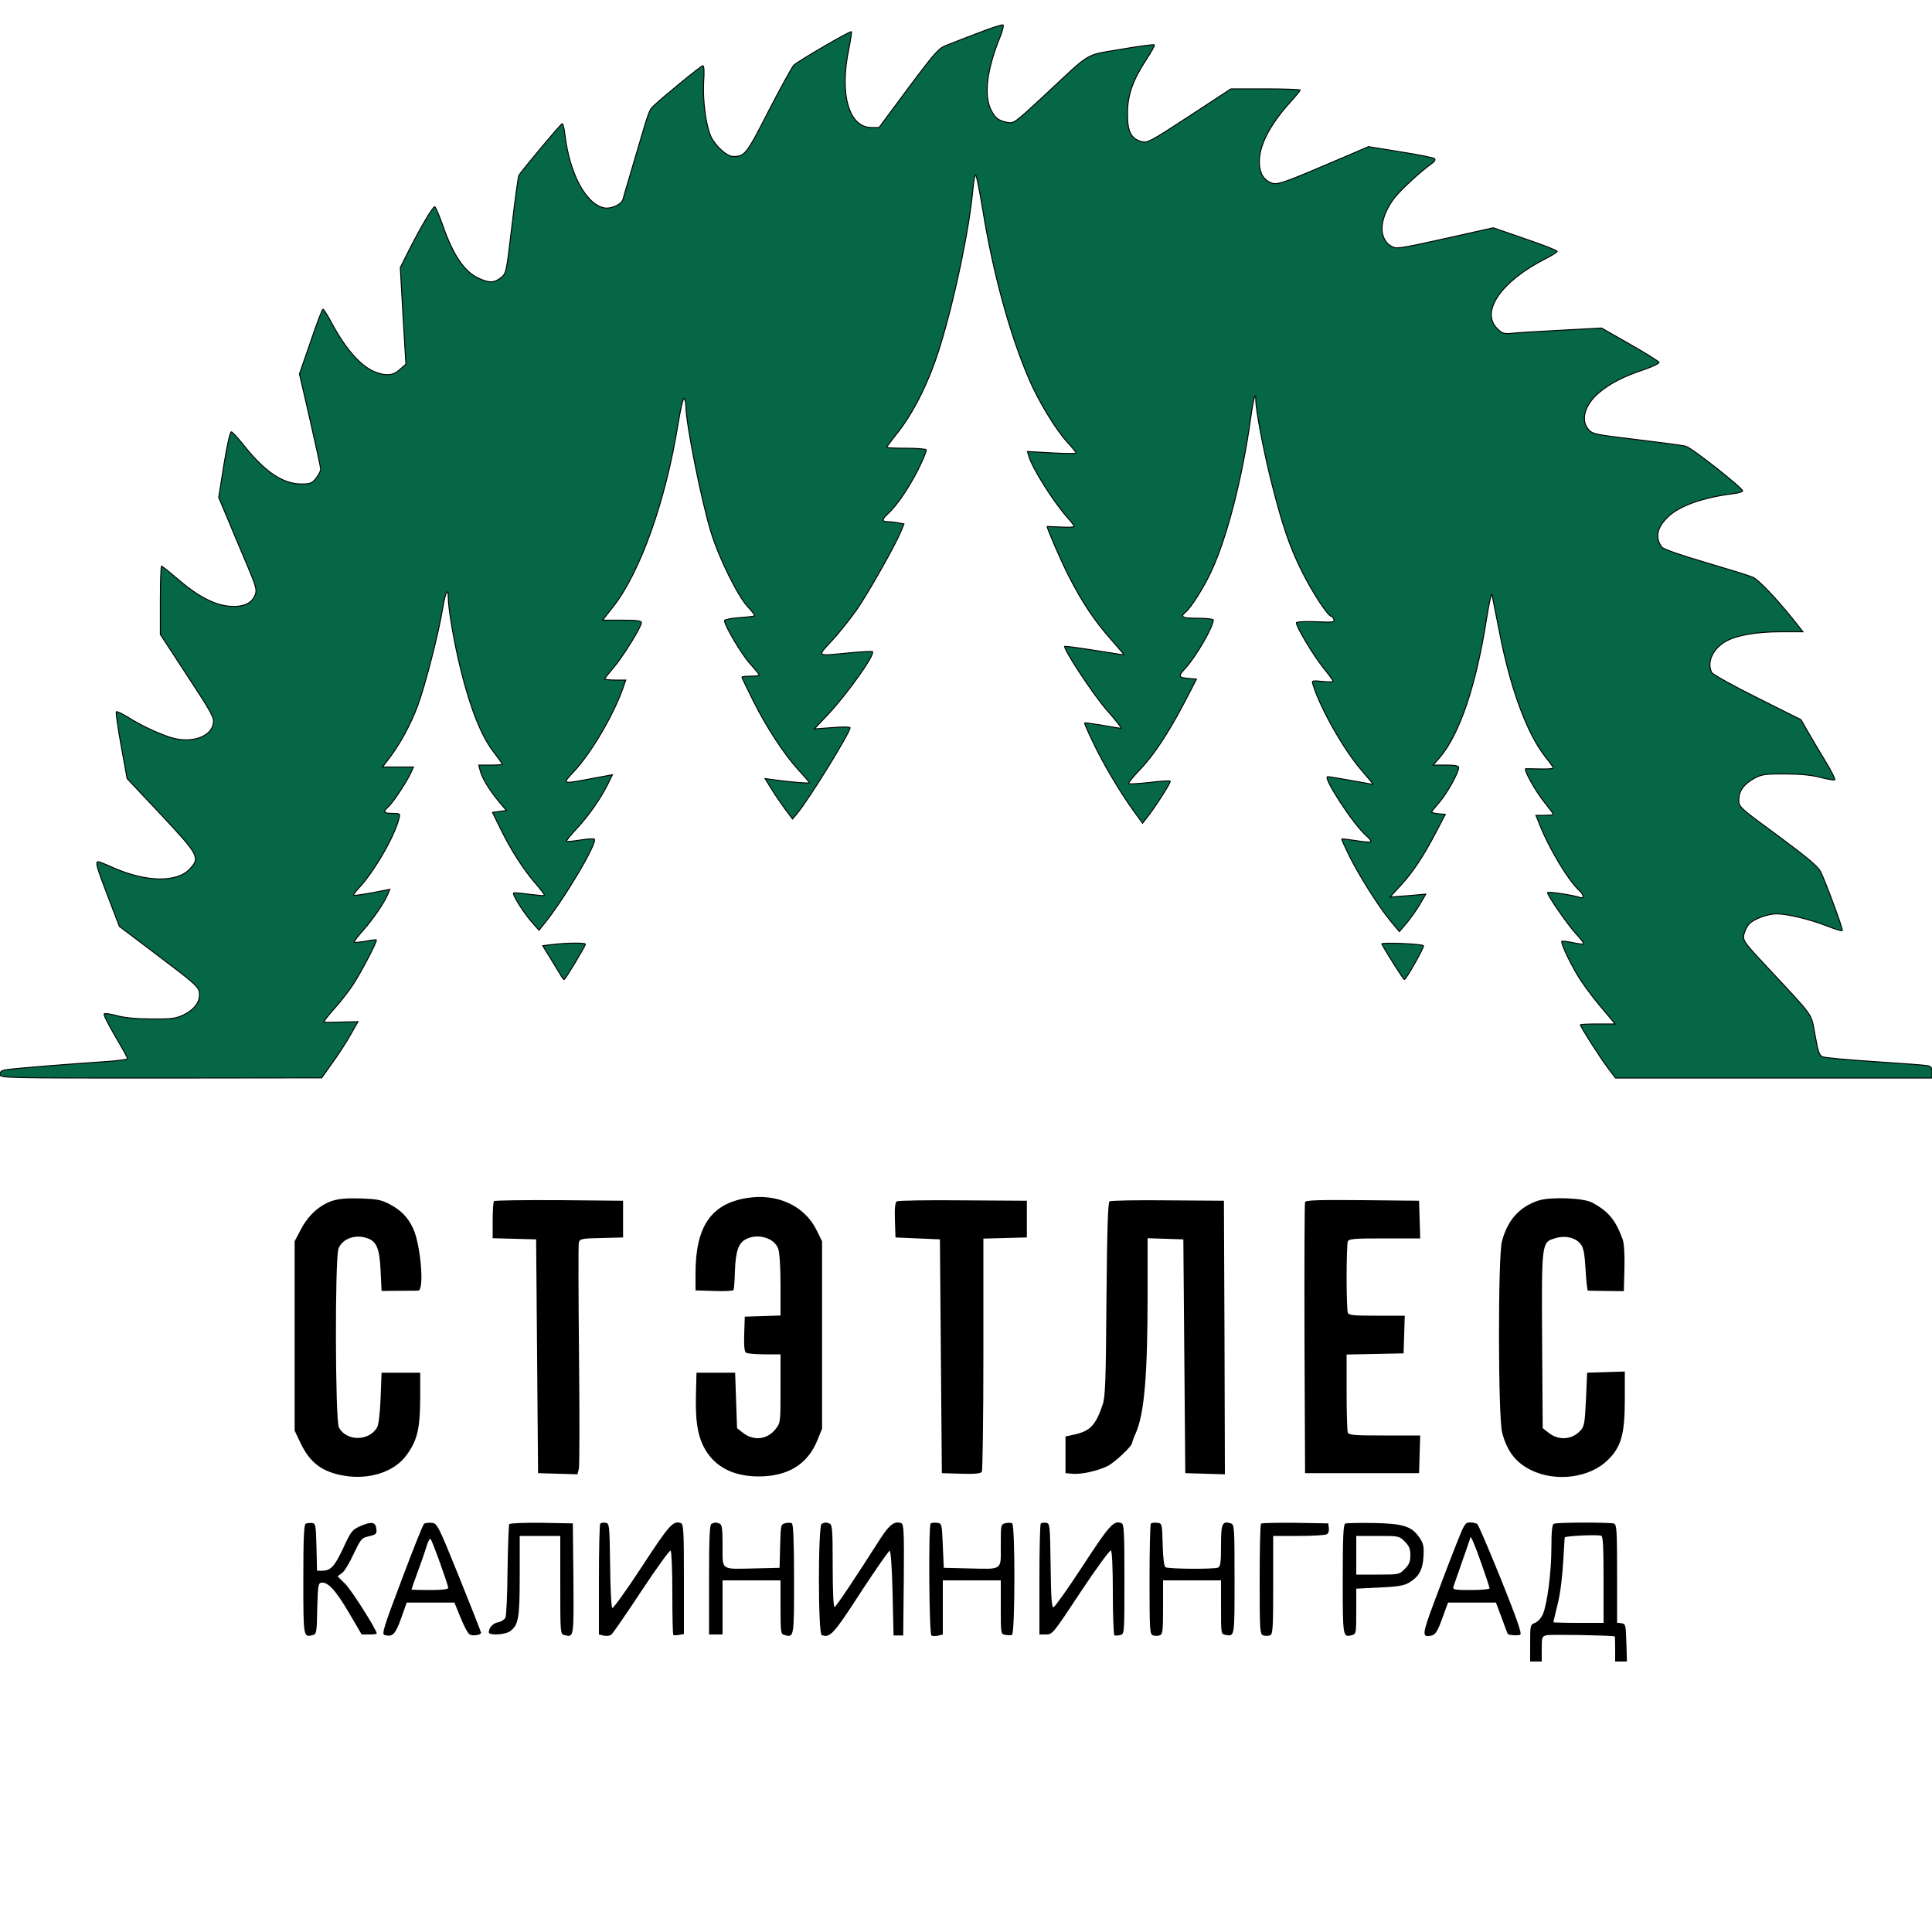
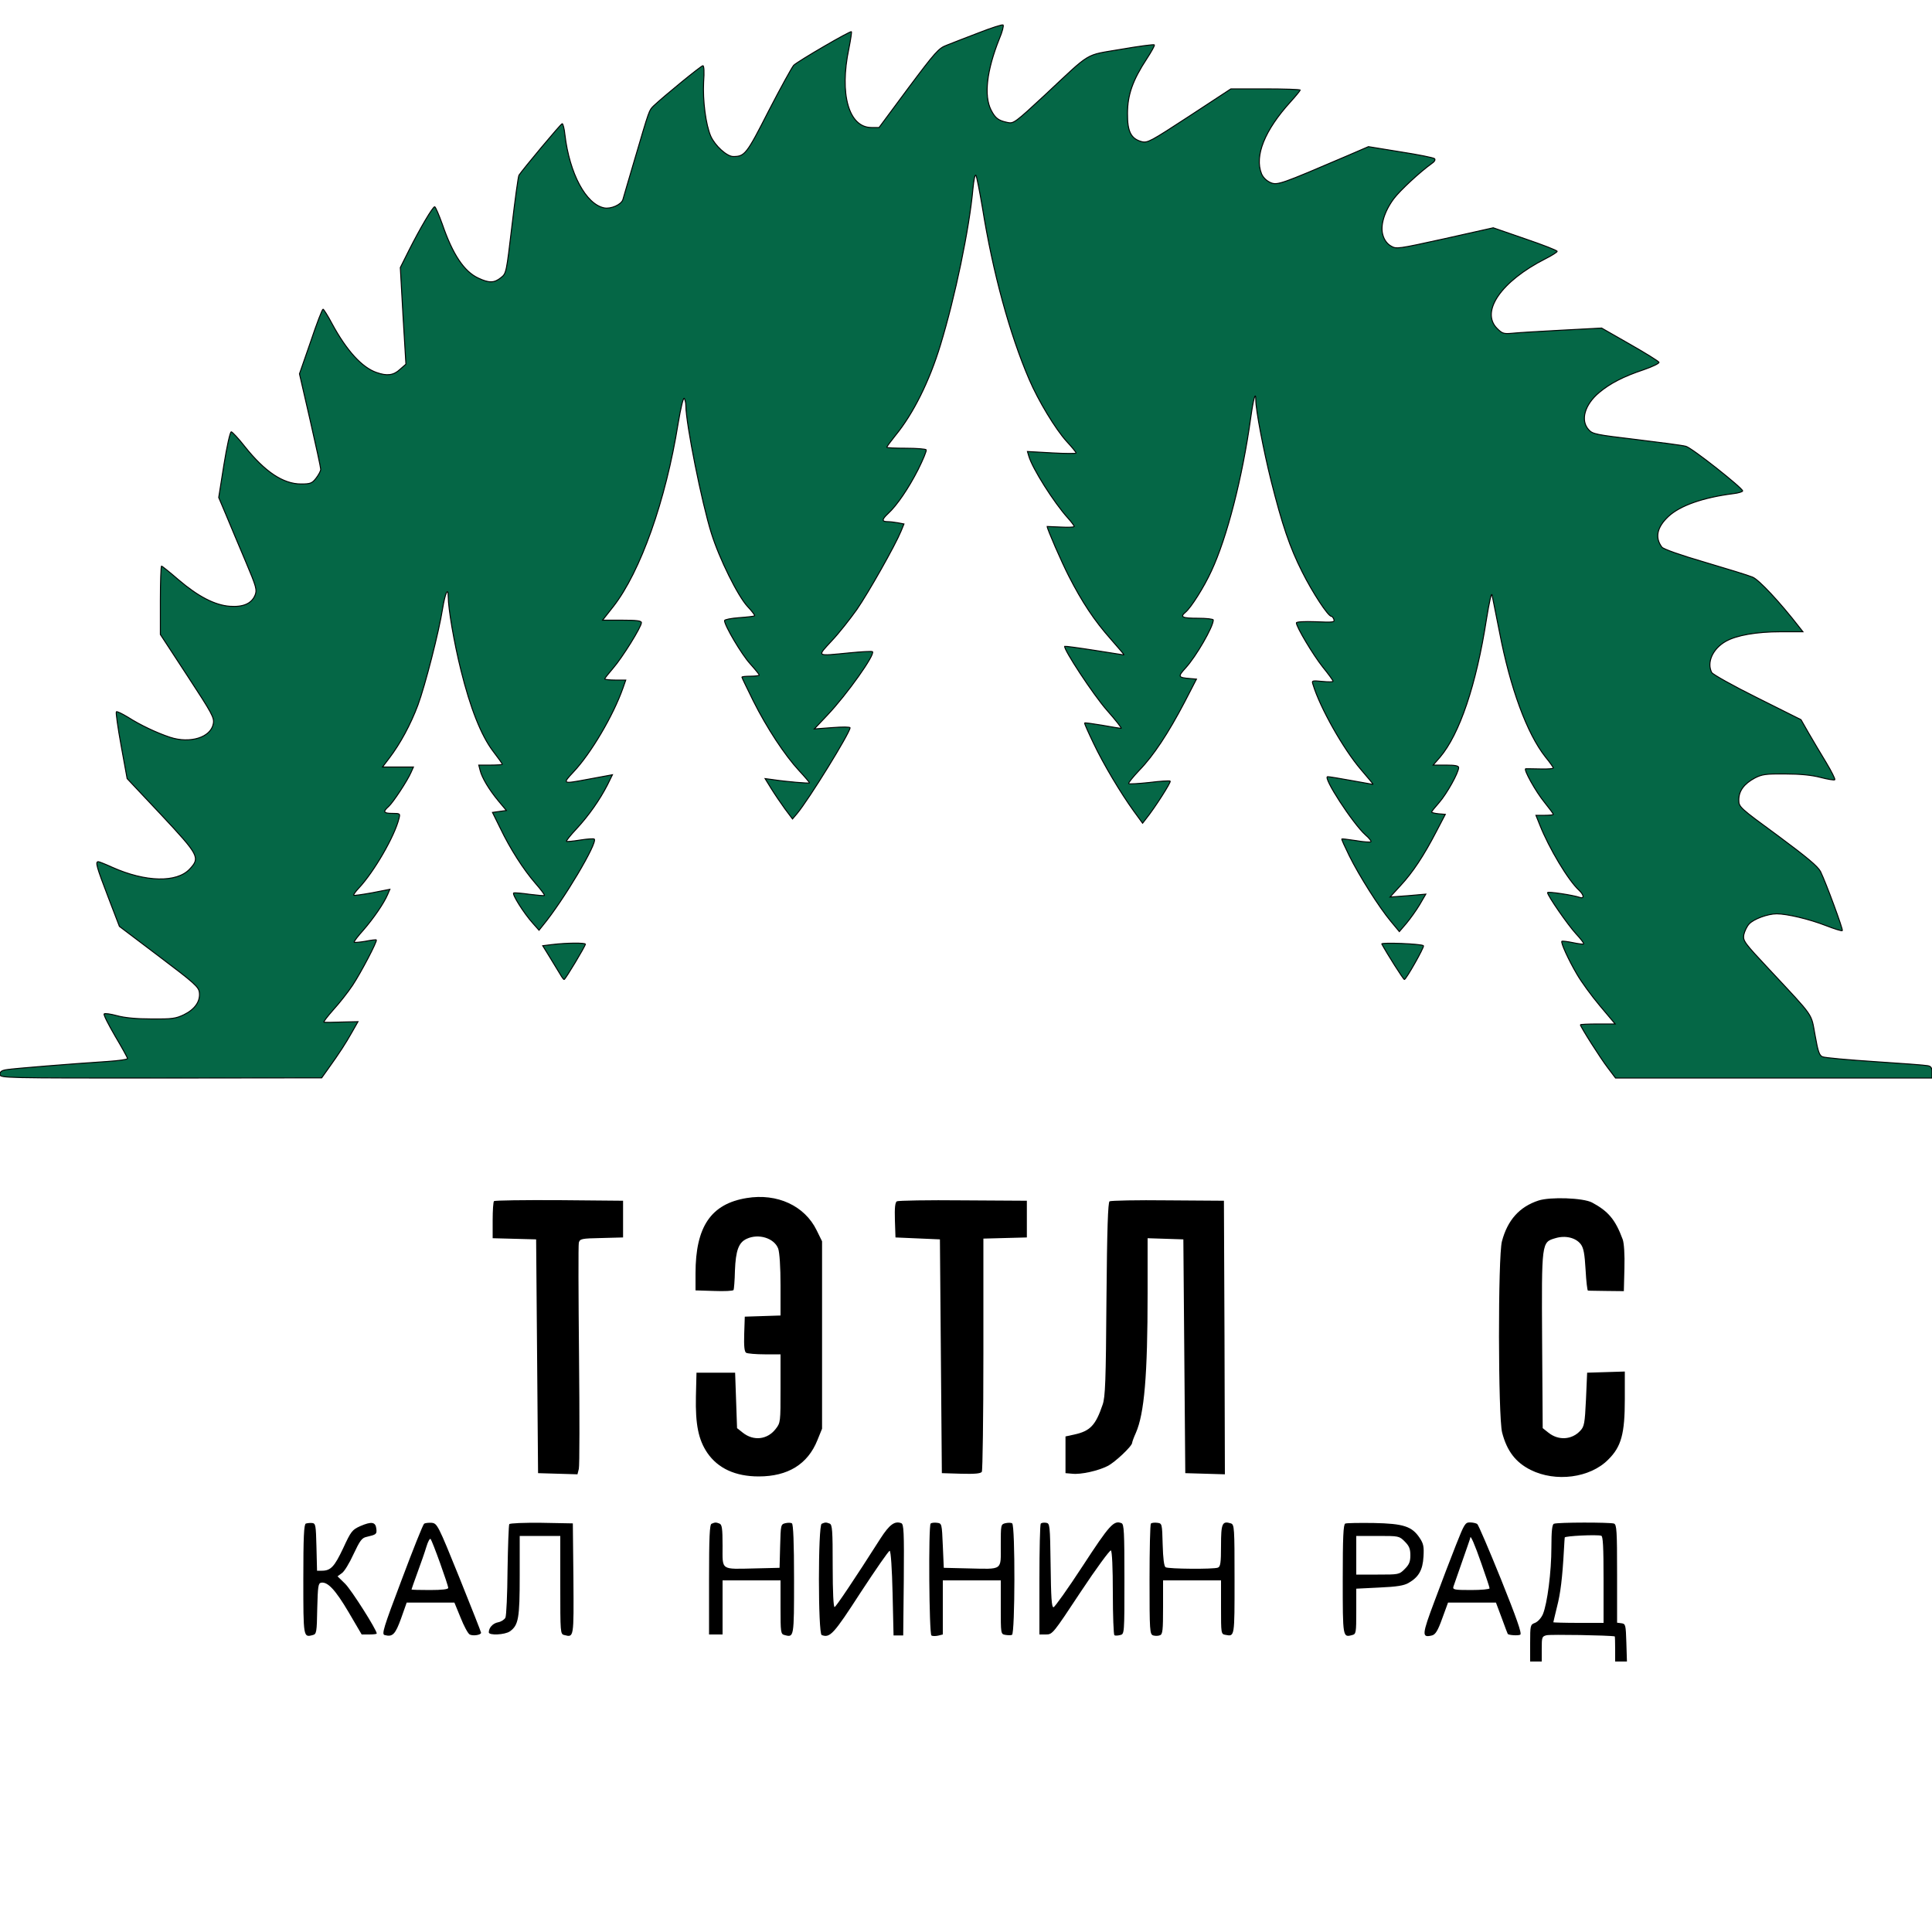
<svg xmlns="http://www.w3.org/2000/svg" width="1000" height="1000" preserveAspectRatio="xMidYMid meet" version="1.0">
  <g class="layer">
    <title>Layer 1</title>
    <g fill="#000000" id="svg_1" transform="matrix(0.1 0 0 -0.1 0 0)">
      <path d="m5065,-170c-66,-25 -140,-54 -165,-64c-41,-15 -59,-35 -198,-221l-152,-205l-39,0c-118,0 -167,173 -117,409c9,46 15,85 13,87c-5,6 -278,-153 -299,-174c-9,-10 -67,-115 -129,-235c-115,-226 -124,-237 -184,-237c-33,0 -94,56 -116,105c-26,60 -42,185 -37,280c4,54 2,85 -4,85c-9,0 -201,-157 -255,-208c-24,-24 -21,-16 -98,-277c-31,-104 -58,-198 -61,-208c-8,-26 -62,-50 -97,-43c-94,19 -179,177 -203,379c-3,31 -10,57 -14,57c-7,0 -206,-239 -224,-267c-4,-7 -20,-124 -36,-260c-29,-244 -29,-248 -57,-270c-35,-28 -61,-29 -118,-2c-73,34 -132,123 -185,277c-18,50 -36,92 -40,92c-10,0 -75,-110 -133,-225l-45,-90l14,-250l15,-250l-31,-27c-33,-31 -67,-35 -121,-16c-75,26 -154,112 -230,252c-22,42 -44,76 -47,76c-4,0 -33,-75 -64,-168l-58,-167l55,-239c30,-131 55,-246 55,-255c0,-9 -11,-29 -24,-46c-21,-27 -30,-30 -78,-30c-92,0 -187,63 -291,194c-33,42 -65,76 -70,76c-6,0 -23,-76 -38,-170l-27,-170l38,-90c20,-49 66,-157 100,-238c58,-137 61,-150 50,-178c-18,-43 -61,-62 -131,-57c-77,6 -163,50 -266,138c-45,39 -84,70 -87,70c-3,0 -6,-80 -6,-177l0,-177l140,-214c129,-197 140,-217 134,-248c-13,-71 -120,-104 -224,-70c-69,23 -154,63 -218,104c-30,18 -56,31 -60,28c-3,-4 8,-83 25,-176l31,-170l176,-187c196,-210 203,-222 148,-281c-67,-72 -229,-68 -401,9c-35,16 -68,29 -72,29c-17,0 -9,-27 50,-181l59,-154l205,-155c184,-139 206,-158 209,-188c5,-45 -23,-86 -80,-114c-42,-20 -61,-23 -167,-22c-78,0 -141,6 -180,17c-33,9 -63,13 -66,9c-4,-4 22,-55 57,-115c35,-59 64,-111 64,-116c0,-5 -46,-11 -102,-15c-185,-12 -482,-36 -520,-42c-29,-4 -38,-10 -38,-25c0,-19 19,-19 833,-19l832,1l30,42c66,92 93,135 125,191l33,58l-84,-2c-46,-2 -88,-2 -92,-1c-5,0 17,29 48,64c31,34 76,91 100,127c43,65 129,229 123,235c-2,2 -27,-1 -57,-7c-29,-5 -55,-7 -58,-5c-2,3 19,31 48,63c52,60 106,138 126,185l11,26l-92,-18c-50,-9 -93,-15 -95,-13c-3,2 9,19 26,37c79,84 186,269 208,360c7,26 6,27 -34,27c-46,0 -51,8 -19,36c23,21 97,133 116,177l12,27l-80,0l-80,0l35,46c57,75 110,173 148,274c38,103 109,380 128,500c13,80 29,115 29,62c0,-62 30,-238 66,-382c48,-194 104,-336 165,-417c27,-35 49,-66 49,-69c0,-2 -27,-4 -61,-4l-61,0l7,-27c9,-38 46,-100 95,-159l41,-49l-36,-5l-36,-5l41,-83c51,-106 118,-211 182,-285c28,-32 49,-60 46,-62c-2,-2 -36,1 -76,6c-41,6 -78,9 -83,7c-11,-4 52,-105 100,-158l31,-35l20,25c105,127 285,429 266,447c-3,3 -36,1 -73,-5c-37,-6 -69,-9 -71,-7c-3,2 21,32 52,65c64,69 121,151 160,227l26,53l-27,-5c-16,-3 -64,-12 -108,-20c-124,-23 -125,-23 -67,39c90,95 207,293 257,436l14,40l-54,0c-30,0 -55,3 -55,6c0,3 20,28 44,56c47,54 146,213 146,235c0,10 -24,13 -101,13l-100,0l56,71c140,180 271,548 335,947c14,84 27,137 32,130c4,-7 8,-24 8,-38c0,-92 83,-505 132,-660c41,-132 137,-325 187,-379c23,-24 39,-46 37,-48c-2,-3 -38,-7 -80,-10c-42,-3 -76,-10 -76,-15c0,-26 89,-176 132,-223c26,-29 48,-56 48,-59c0,-3 -20,-6 -45,-6c-25,0 -45,-2 -45,-5c0,-3 27,-58 59,-123c70,-140 163,-281 237,-361c30,-32 54,-61 54,-63c0,-4 -120,6 -192,17l-38,5l32,-52c18,-29 50,-76 71,-105l39,-52l23,27c62,74 274,418 275,445c0,5 -42,5 -92,1l-93,-7l68,72c102,108 248,314 233,328c-3,3 -56,0 -118,-6c-177,-17 -170,-22 -93,62c37,39 95,113 130,162c60,87 198,331 229,406l15,37l-31,6c-17,3 -41,6 -54,6c-31,0 -30,11 2,41c47,43 107,132 156,228c26,52 45,98 42,103c-3,4 -50,8 -105,8c-54,0 -99,2 -99,5c0,3 20,30 44,60c93,113 177,282 234,470c76,249 149,600 168,808c4,43 10,75 15,70c4,-4 19,-80 34,-168c53,-332 141,-655 242,-889c47,-110 136,-257 194,-321c27,-29 49,-56 49,-60c0,-3 -57,-3 -126,1l-126,7l7,-24c19,-65 130,-240 202,-320c18,-20 33,-40 33,-44c0,-4 -31,-5 -70,-3c-38,2 -70,3 -70,3c0,-13 75,-185 112,-257c69,-135 132,-230 218,-327c39,-44 70,-81 68,-81c-2,0 -70,11 -153,24c-82,13 -152,22 -154,21c-10,-11 149,-253 219,-332c45,-51 78,-93 73,-93c-4,0 -48,7 -97,16c-48,8 -90,14 -92,12c-2,-2 19,-49 45,-103c54,-114 142,-260 209,-353l46,-63l18,23c45,56 130,189 125,195c-3,3 -52,0 -107,-7c-56,-6 -105,-9 -108,-6c-3,3 22,34 55,69c74,76 150,192 234,352l62,120l-34,3c-62,5 -64,9 -22,55c54,59 143,213 143,248c0,5 -36,9 -80,9c-80,0 -94,6 -64,31c29,24 96,130 134,213c81,173 161,485 204,795c14,100 26,141 26,89c0,-50 40,-260 79,-416c58,-230 96,-343 161,-472c54,-108 134,-230 151,-230c4,0 10,-7 13,-16c6,-15 -5,-16 -94,-12c-59,2 -100,0 -100,-6c0,-21 86,-165 136,-228c30,-37 54,-70 54,-74c0,-4 -25,-4 -55,-1c-54,5 -56,5 -49,-16c36,-120 158,-335 247,-439c37,-43 66,-78 64,-78c-2,0 -52,9 -112,20c-60,11 -115,20 -123,20c-28,0 130,-243 196,-302c19,-16 31,-32 28,-35c-3,-3 -38,-1 -77,6c-40,6 -73,10 -74,9c-2,-2 16,-41 39,-88c51,-103 154,-266 215,-339l44,-53l36,42c20,24 51,67 69,97l32,55l-92,-8l-93,-7l54,59c64,69 120,154 185,279l47,90l-36,3c-19,2 -35,6 -35,9c0,3 18,25 40,50c39,45 100,154 100,180c0,9 -17,13 -66,13l-66,0l35,40c102,120 188,375 241,715c15,93 26,141 29,125c3,-14 20,-99 38,-190c56,-292 142,-526 238,-648c23,-28 41,-54 41,-57c0,-4 -30,-6 -67,-5c-38,1 -71,1 -76,1c-13,-2 52,-119 98,-175c25,-31 45,-58 45,-61c0,-3 -20,-5 -45,-5l-45,0l20,-50c48,-121 147,-287 204,-339c25,-24 27,-44 3,-36c-34,12 -167,32 -167,25c0,-16 105,-167 147,-213c25,-27 43,-50 40,-53c-2,-2 -28,1 -56,7c-29,6 -54,9 -57,7c-6,-7 33,-94 79,-172c22,-38 75,-111 118,-162l79,-94l-90,0c-50,0 -90,-2 -90,-4c0,-10 105,-175 142,-223l40,-53l819,0l819,0l0,30c0,23 -5,31 -22,34c-13,3 -135,12 -273,21c-137,9 -259,20 -271,25c-17,6 -24,26 -39,111c-22,118 0,87 -237,341c-131,140 -137,148 -132,180c4,18 16,43 27,55c23,26 97,53 143,53c53,0 168,-27 255,-61c44,-17 82,-29 85,-26c5,5 -85,249 -113,306c-14,27 -69,73 -220,185c-201,147 -203,149 -203,186c0,46 27,83 83,113c37,19 57,22 157,21c76,0 138,-6 183,-18c38,-10 71,-15 74,-12c3,3 -17,43 -44,88c-28,46 -69,115 -91,153l-40,70l-226,113c-127,63 -230,121 -236,131c-27,52 5,123 72,161c56,32 160,50 286,50l114,0l-19,24c-100,129 -209,246 -242,259c-21,9 -132,43 -247,77c-127,37 -214,68 -222,78c-37,49 -26,103 34,159c60,56 179,98 337,118c26,3 47,10 47,14c0,15 -264,224 -294,231c-17,5 -132,20 -256,35c-209,25 -227,28 -247,51c-44,48 -21,129 54,192c56,47 125,83 230,118c46,16 82,33 80,39c-2,5 -69,47 -150,93l-147,84l-207,-11c-115,-6 -230,-13 -257,-16c-43,-4 -51,-1 -77,25c-87,87 21,244 249,360c34,17 62,35 62,39c0,5 -75,34 -166,65l-165,57l-250,-56c-246,-54 -251,-55 -280,-38c-19,11 -34,31 -41,56c-15,49 7,122 56,188c32,43 137,140 196,182c15,10 21,20 15,26c-6,5 -85,21 -176,35l-166,27l-109,-47c-346,-148 -362,-154 -398,-139c-20,9 -38,26 -46,45c-38,92 16,226 150,373c27,30 50,58 50,61c0,3 -81,6 -180,6l-179,0l-215,-141c-201,-131 -216,-140 -247,-132c-55,15 -74,52 -73,146c0,96 27,172 100,283c24,37 42,69 39,72c-3,3 -80,-7 -172,-23c-192,-33 -149,-7 -396,-238c-151,-140 -161,-148 -191,-141c-49,10 -64,22 -86,64c-38,75 -23,205 43,370c15,35 23,67 19,71c-4,3 -61,-15 -127,-41z" fill="#056746" id="svg_2" stroke="black" stroke-width="5" transform="matrix(1 0 0 1 0 0)" />
      <path d="m2857,-4889l-48,-6l37,-60c20,-33 44,-72 53,-87c9,-16 18,-28 21,-28c6,0 110,173 110,183c0,8 -101,7 -173,-2z" fill="#056746" id="svg_3" stroke="black" stroke-width="5" transform="matrix(1 0 0 1 0 0)" />
      <path d="m7152,-4886c28,-52 112,-184 117,-184c9,0 105,170 99,175c-9,10 -221,18 -216,9z" fill="#056746" id="svg_4" stroke="black" stroke-width="5" />
      <path d="m3865,-6201c-185,-30 -265,-148 -265,-390l0,-88l96,-3c53,-2 98,0 101,5c2,4 6,49 7,100c4,104 19,146 61,165c62,29 143,3 163,-51c7,-21 12,-94 12,-190l0,-156l-92,-3l-93,-3l-3,-89c-2,-65 1,-92 10,-98c7,-4 50,-8 96,-8l82,0l0,-177c0,-173 0,-177 -25,-209c-43,-56 -115,-64 -171,-19l-29,23l-5,144l-5,143l-100,0l-100,0l-3,-124c-3,-144 13,-223 59,-291c55,-80 145,-122 266,-122c151,0 254,63 304,188l24,59l0,485l0,485l-28,57c-62,127 -204,193 -362,167z" id="svg_5" />
-       <path d="m1718,-6216c-66,-23 -123,-75 -161,-148l-32,-61l0,-490l0,-490l31,-65c49,-102 112,-149 224,-168c131,-23 262,20 324,106c56,76 70,137 71,292l0,135l-100,0l-100,0l-5,-130c-3,-79 -10,-139 -18,-153c-42,-73 -160,-73 -198,0c-19,36 -21,873 -2,925c19,52 90,77 152,53c46,-17 61,-55 66,-168l5,-104l88,1c48,0 94,0 102,1c32,1 13,234 -26,320c-27,59 -63,96 -124,128c-42,22 -65,26 -150,29c-73,2 -113,-2 -147,-13z" id="svg_6" />
      <path d="m7963,-6214c-98,-32 -160,-101 -189,-211c-21,-78 -20,-909 1,-990c25,-96 70,-154 147,-193c130,-65 308,-42 402,53c68,67 86,134 86,312l0,144l-97,-3l-98,-3l-6,-138c-6,-126 -9,-141 -30,-163c-44,-47 -113,-51 -165,-9l-29,23l-3,451c-3,514 -3,511 68,532c52,16 106,3 132,-31c15,-20 20,-50 25,-133c3,-59 9,-107 12,-107c3,-1 47,-1 96,-2l90,-1l3,119c2,71 -2,130 -9,149c-38,103 -75,146 -159,191c-46,24 -216,30 -277,10z" id="svg_7" />
      <path d="m2557,-6217c-4,-3 -7,-48 -7,-99l0,-93l113,-3l112,-3l5,-605l5,-605l102,-3l102,-3l7,28c4,15 4,279 1,588c-3,308 -4,571 -1,583c6,20 13,22 118,24l111,3l0,95l0,95l-331,3c-182,1 -333,-1 -337,-5z" id="svg_8" />
      <path d="m4642,-6218c-9,-6 -12,-33 -10,-98l3,-89l115,-5l115,-5l5,-605l5,-605l99,-3c73,-2 102,1 108,10c4,7 8,282 8,610l0,597l113,3l112,3l0,95l0,95l-330,2c-181,2 -336,-1 -343,-5z" id="svg_9" />
      <path d="m5743,-6218c-8,-5 -13,-139 -16,-507c-3,-423 -6,-507 -20,-546c-36,-106 -64,-136 -146,-154l-46,-10l0,-95l0,-95l35,-3c45,-5 134,15 183,40c38,19 127,103 127,120c0,4 8,27 19,51c44,100 61,297 61,725l0,283l93,-3l92,-3l5,-605l5,-605l103,-3l102,-3l-2,708l-3,708l-290,2c-159,2 -295,-1 -302,-5z" id="svg_10" />
-       <path d="m6755,-6222c-3,-7 -4,-326 -3,-708l3,-695l295,0l295,0l3,98l3,97l-185,0c-158,0 -185,2 -190,16c-3,9 -6,103 -6,210l0,193l148,3l147,3l3,98l3,97l-145,0c-122,0 -145,2 -150,16c-3,9 -6,91 -6,184c0,93 3,175 6,184c5,14 32,16 190,16l185,0l-3,98l-3,97l-293,3c-229,2 -294,0 -297,-10z" id="svg_11" />
      <path d="m1583,-7886c-10,-4 -13,-72 -13,-289c0,-302 0,-301 49,-288c19,5 21,13 23,136c3,116 5,132 20,135c34,6 74,-37 142,-152l68,-116l39,0c22,0 39,2 39,5c0,19 -132,227 -164,258l-39,38l22,16c13,8 40,53 61,99c33,70 43,84 67,89c51,12 54,14 51,42c-4,36 -25,39 -83,14c-42,-19 -48,-26 -89,-115c-45,-95 -64,-116 -110,-116l-25,0l-3,123c-3,114 -4,122 -23,124c-11,1 -26,-1 -32,-3z" id="svg_12" />
      <path d="m2195,-7887c-6,-5 -58,-135 -116,-290c-96,-253 -104,-282 -88,-286c41,-11 55,3 85,86l29,82l124,0l123,0l32,-78c17,-43 38,-82 47,-87c16,-9 59,-3 59,9c0,4 -51,133 -113,287c-110,272 -114,279 -143,282c-16,1 -34,-1 -39,-5zm83,-204c23,-64 42,-121 42,-128c0,-7 -31,-11 -95,-11c-52,0 -95,1 -95,3c0,2 14,41 31,88c17,46 38,106 46,133c8,27 18,45 22,40c4,-5 26,-61 49,-125z" id="svg_13" />
      <path d="m2636,-7889c-3,-5 -7,-112 -9,-238c-1,-125 -6,-236 -11,-246c-5,-10 -22,-21 -38,-24c-27,-5 -48,-28 -48,-52c0,-17 83,-13 109,5c45,32 51,68 51,289l0,205l105,0l105,0l0,-254c0,-249 0,-254 21,-259c50,-13 49,-15 47,292l-3,286l-162,3c-91,1 -164,-2 -167,-7z" id="svg_14" />
-       <path d="m3107,-7886c-4,-4 -7,-135 -7,-290l0,-284l25,-6c14,-3 31,-1 39,5c8,6 78,108 156,226c78,118 146,212 151,209c5,-3 9,-101 9,-218c0,-117 2,-215 5,-218c3,-3 17,-3 30,0l25,4l0,284c0,244 -2,285 -15,290c-40,16 -61,-8 -204,-227c-79,-121 -148,-216 -152,-212c-5,5 -10,105 -11,223c-3,208 -4,215 -23,218c-12,2 -24,0 -28,-4z" id="svg_15" />
      <path d="m3683,-7887c-10,-3 -13,-71 -13,-289l0,-284l35,0l35,0l0,140l0,140l150,0l150,0l0,-139c0,-132 1,-139 21,-144c49,-13 49,-14 49,288c0,189 -4,286 -11,290c-5,4 -21,4 -34,1c-24,-6 -24,-9 -27,-119l-3,-112l-125,-3c-183,-4 -170,-13 -170,117c0,90 -3,110 -16,115c-18,7 -23,7 -41,-1z" id="svg_16" />
      <path d="m4253,-7887c-19,-7 -19,-569 0,-576c43,-16 61,3 202,221c78,119 145,216 150,215c6,-2 12,-93 15,-220l5,-218l25,0l25,0l3,288c2,249 0,288 -13,293c-34,13 -61,-7 -107,-78c-137,-215 -230,-353 -238,-356c-6,-2 -10,76 -10,211c0,187 -2,216 -16,221c-18,7 -23,7 -41,-1z" id="svg_17" />
      <path d="m4817,-7886c-12,-12 -8,-572 4,-579c5,-4 21,-4 35,-1l24,6l0,140l0,140l150,0l150,0l0,-139c0,-137 0,-139 23,-143c12,-2 28,-3 35,0c16,5 17,567 1,577c-5,4 -21,4 -35,1c-24,-6 -24,-8 -24,-116c0,-131 13,-122 -170,-118l-125,3l-5,115c-5,114 -5,115 -30,118c-14,2 -29,0 -33,-4z" id="svg_18" />
      <path d="m5387,-7886c-4,-4 -7,-135 -7,-291l0,-283l34,0c34,0 37,5 180,221c80,121 151,217 156,214c6,-4 10,-89 10,-220c0,-118 4,-216 8,-219c5,-3 18,-2 30,1c22,5 22,6 22,289c0,244 -2,285 -15,290c-40,16 -61,-7 -200,-220c-77,-118 -146,-215 -152,-215c-10,-1 -13,52 -15,217c-3,210 -4,217 -23,220c-12,2 -24,0 -28,-4z" id="svg_19" />
      <path d="m5957,-7886c-4,-4 -7,-135 -7,-290c0,-267 1,-283 19,-289c10,-3 26,-3 35,1c14,5 16,26 16,145l0,139l150,0l150,0l0,-139c0,-137 0,-139 23,-143c48,-9 47,-13 47,287c0,268 -1,284 -19,290c-45,14 -51,0 -51,-115c0,-89 -3,-109 -16,-114c-23,-9 -257,-7 -271,2c-8,5 -13,45 -15,117c-3,109 -3,110 -28,113c-14,2 -29,0 -33,-4z" id="svg_20" />
-       <path d="m6527,-7886c-4,-4 -7,-135 -7,-290c0,-267 1,-283 19,-289c10,-3 26,-3 35,1c14,5 16,34 16,260l0,254l133,0c72,0 138,4 145,9c8,4 12,19 10,32l-3,24l-171,3c-93,1 -173,-1 -177,-4z" id="svg_21" />
      <path d="m6963,-7886c-10,-4 -13,-72 -13,-289c0,-302 0,-301 49,-288c20,5 21,12 21,123l0,117l120,6c91,4 127,10 151,24c52,30 73,66 77,136c3,52 0,67 -20,97c-40,60 -84,74 -238,77c-74,1 -141,0 -147,-3zm308,-93c23,-23 29,-38 29,-71c0,-33 -6,-48 -29,-71c-29,-29 -31,-29 -140,-29l-111,0l0,100l0,100l111,0c109,0 111,0 140,-29z" id="svg_22" />
      <path d="m7536,-7997c-26,-65 -75,-194 -110,-288c-67,-178 -68,-193 -14,-180c18,5 30,24 53,88l30,82l124,0l124,0l30,-80c16,-44 30,-81 31,-82c5,-7 55,-10 65,-4c9,6 -19,85 -100,287c-62,153 -117,282 -123,286c-6,4 -23,8 -38,8c-24,0 -29,-8 -72,-117zm132,-97c23,-65 42,-122 42,-127c0,-5 -43,-9 -96,-9c-87,0 -96,2 -91,18c3,9 24,69 46,132c22,63 41,117 41,120c0,19 23,-33 58,-134z" id="svg_23" />
      <path d="m8043,-7887c-9,-3 -13,-37 -13,-121c0,-128 -21,-291 -44,-347c-9,-20 -26,-39 -41,-45c-24,-9 -25,-12 -25,-105l0,-95l30,0l30,0l0,65c0,61 1,65 25,71c19,5 325,0 353,-6c1,0 2,-29 2,-65l0,-65l30,0l31,0l-3,98c-3,92 -4,97 -25,100l-23,3l0,254c0,221 -2,254 -16,259c-19,7 -293,7 -311,-1zm257,-289l0,-224l-130,0c-71,0 -130,2 -130,3c0,2 9,38 19,80c18,69 28,150 36,297c2,30 3,58 4,62c1,8 167,16 189,9c9,-2 12,-56 12,-227z" id="svg_24" />
    </g>
  </g>
</svg>